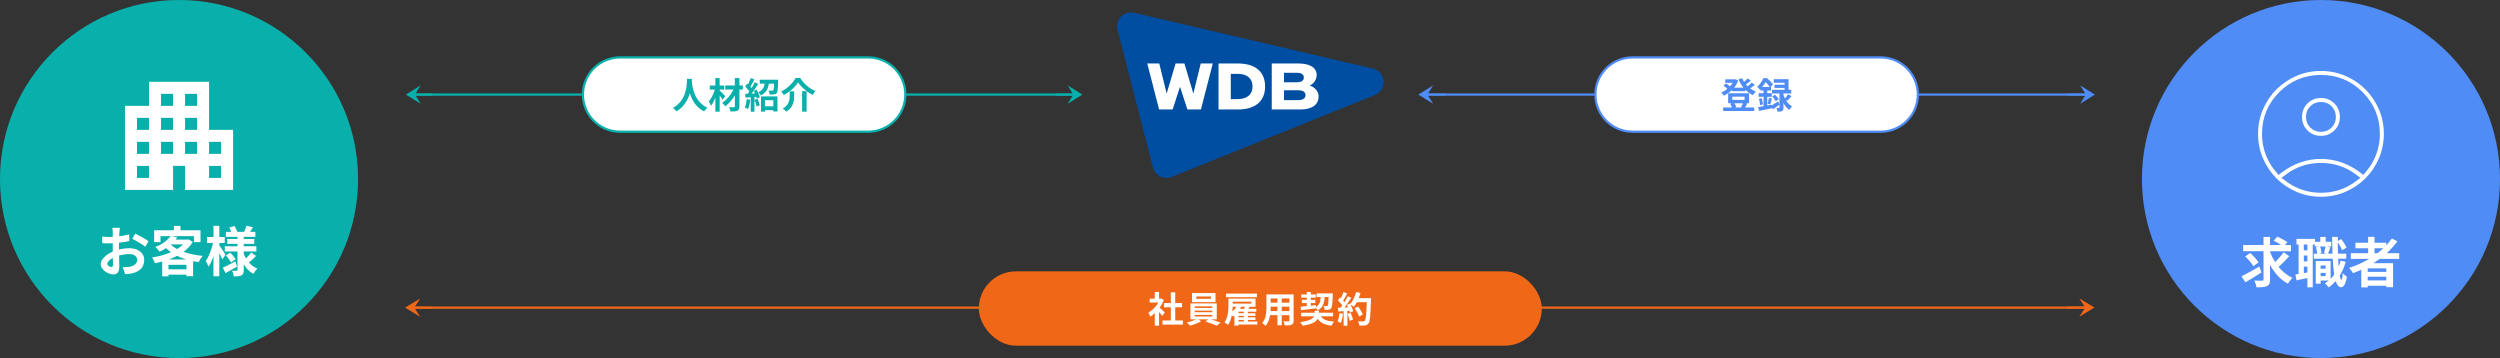
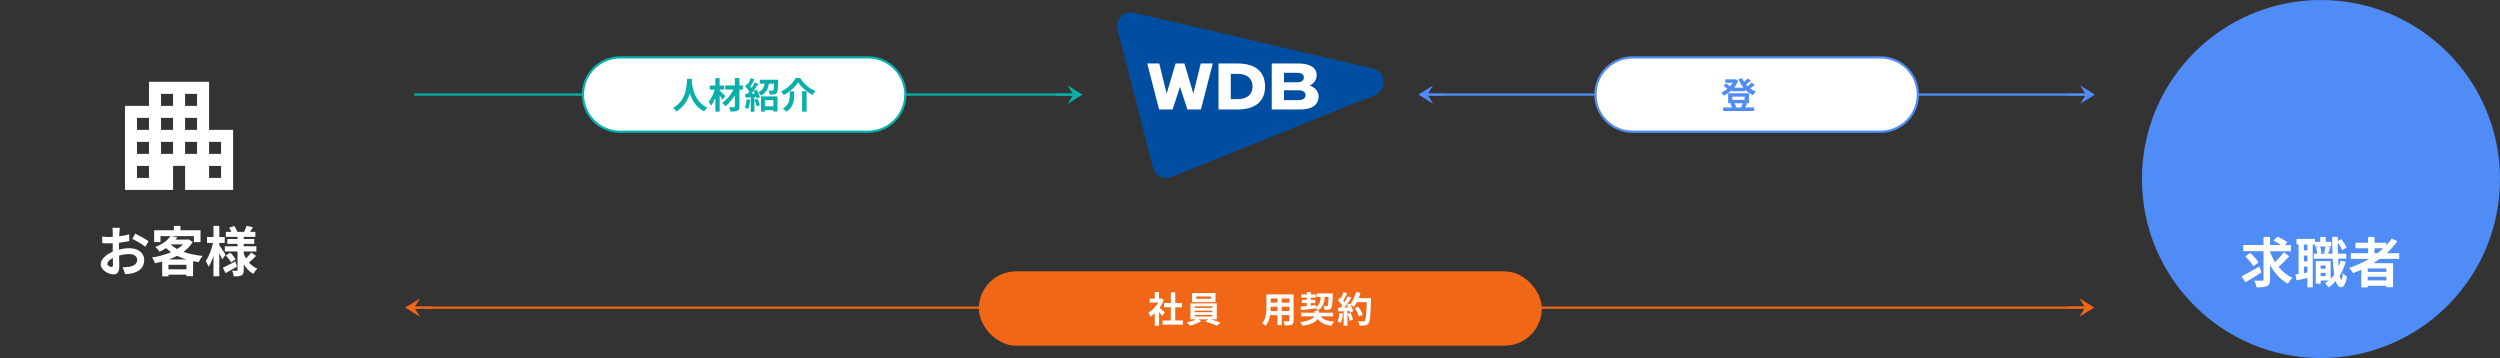
<svg xmlns="http://www.w3.org/2000/svg" id="_レイヤー_2" data-name="レイヤー 2" viewBox="0 0 1110.12 159">
  <rect x="0" y="0" width="1110.12" height="159" fill="#333333" stroke="none" />
  <defs>
    <style>
      .cls-1 {
        stroke: #4f8cf5;
      }

      .cls-1, .cls-2 {
        stroke-width: 1px;
      }

      .cls-1, .cls-2, .cls-3 {
        fill: #fff;
      }

      .cls-4 {
        fill: #f06718;
      }

      .cls-4, .cls-5, .cls-6, .cls-3, .cls-7 {
        stroke-width: 0px;
      }

      .cls-8 {
        isolation: isolate;
      }

      .cls-5 {
        fill: #4f8cf5;
      }

      .cls-6 {
        fill: #004ea2;
      }

      .cls-2 {
        stroke: #09b0ab;
      }

      .cls-7 {
        fill: #09b0ab;
      }
    </style>
  </defs>
  <g id="_レイヤー_1-2" data-name="レイヤー 1">
    <g>
      <g>
        <g>
          <circle id="_楕円形_1749" data-name="楕円形 1749" class="cls-5" cx="1030.62" cy="79.5" r="79.5" />
          <g class="cls-8">
            <path class="cls-3" d="M1004.22,120.96c-2.38,1.54-5.04,3.19-7.13,4.39l-1.78-2.64c1.99-.98,5.09-2.71,7.94-4.37l.96,2.62ZM1016.53,113.76c-1.44,1.66-3.26,3.46-4.73,4.75,1.7,2.09,3.79,3.79,6.22,4.9-.7.58-1.63,1.73-2.11,2.54-3.36-1.8-5.95-4.73-7.9-8.3v6.43c0,1.68-.31,2.47-1.32,2.93-1.01.5-2.54.6-4.68.58-.12-.82-.55-2.14-.98-3,1.46.07,2.98.05,3.46.05s.62-.14.62-.58v-12.5h-9.05v-2.76h9.05v-3.6h2.9v3.6h4.9c-.98-.67-2.28-1.42-3.31-1.94l1.66-1.8c1.44.67,3.46,1.73,4.46,2.5l-1.1,1.25h2.67v2.76h-9.26v.24c.58,1.61,1.34,3.14,2.23,4.58,1.34-1.3,2.83-2.98,3.77-4.37l2.52,1.75ZM1000.59,118.2c-.67-1.2-2.28-3.07-3.6-4.34l2.18-1.54c1.34,1.22,3,2.95,3.74,4.2l-2.33,1.68Z" />
            <path class="cls-3" d="M1041.61,116.26c-.65,2.3-1.54,4.37-2.67,6.17.22,1.15.48,1.8.77,1.82.29,0,.48-1.1.58-3,.41.58,1.44,1.32,1.85,1.58-.6,3.89-1.73,4.73-2.54,4.73-1.08-.02-1.87-.98-2.45-2.74-.94,1.08-1.99,2.02-3.14,2.81-.31-.48-1.13-1.42-1.63-1.87.6-.36,1.18-.77,1.71-1.2h-3.6v1.39h-2.18v-10.03h6.6v7.9c.58-.55,1.1-1.18,1.58-1.85-.31-1.94-.53-4.34-.65-7.1h-8.43v-2.21h1.51c-.05-.79-.24-1.97-.53-2.86l1.39-.34h-1.9v-.89h-.91v19.01h-2.38v-4.1c-1.7.36-3.41.72-4.85,1.01l-.48-2.62c.43-.05.91-.12,1.42-.22v-13.08h-.94v-2.5h8.23v1.3h2.35v-2.16h2.42v2.16h2.45v2.09h-2.06l1.63.31c-.36,1.03-.7,2.11-.96,2.88h1.92c-.07-2.28-.12-4.8-.14-7.46h2.5v1.8l1.54-.82c.98,1.18,1.92,2.74,2.33,3.82l-1.97,1.1c-.34-.96-1.1-2.38-1.9-3.5,0,1.78.02,3.46.07,5.06h3.7v2.21h-3.6c.05,1.27.12,2.45.22,3.53.34-.84.62-1.73.86-2.64l2.28.5ZM1024.59,108.58h-1.58v2.59h1.58v-2.59ZM1024.59,113.47h-1.58v2.59h1.58v-2.59ZM1024.59,120.99v-2.62h-1.58v2.9l1.58-.29ZM1030.23,109.47c.36.91.58,2.14.62,2.93l-1.08.26h3.43l-1.22-.26c.24-.84.5-2.06.62-2.93h-2.38ZM1030.47,117.89v1.44h2.21v-1.44h-2.21ZM1032.68,122.62v-1.44h-2.21v1.44h2.21Z" />
            <path class="cls-3" d="M1056.73,114.94c-.94.67-1.85,1.3-2.83,1.92h8.74v10.66h-3v-.62h-8.26v.72h-2.86v-7.85c-1.2.53-2.45,1.06-3.67,1.51-.34-.62-1.2-1.78-1.73-2.35,3.14-.98,6.14-2.35,8.91-3.98h-8.16v-2.52h7.7v-2.18h-5.64v-2.47h5.64v-2.59h2.83v2.59h5.21v1.18c.91-.98,1.73-1.99,2.47-3.05l2.45,1.25c-1.37,1.9-2.98,3.67-4.73,5.28h5.57v2.52h-8.64ZM1059.63,119.19h-8.26v1.54h8.26v-1.54ZM1059.63,124.52v-1.63h-8.26v1.63h8.26ZM1054.4,112.42h1.32c.91-.7,1.78-1.42,2.59-2.18h-3.91v2.18Z" />
          </g>
-           <path class="cls-3" d="M1030.61,87.37c-3.85,0-7.51-.74-10.88-2.19-3.39-1.46-6.38-3.48-8.88-5.98-2.5-2.5-4.51-5.49-5.98-8.88-1.46-3.37-2.19-7.03-2.19-10.88s.74-7.51,2.19-10.88c1.46-3.39,3.47-6.38,5.98-8.88,2.5-2.5,5.49-4.51,8.88-5.98,3.37-1.46,7.03-2.19,10.88-2.19s7.51.74,10.88,2.19c3.39,1.46,6.38,3.47,8.88,5.98,2.5,2.5,4.51,5.49,5.98,8.88,1.46,3.37,2.19,7.03,2.19,10.88s-.74,7.51-2.19,10.88c-1.46,3.39-3.47,6.38-5.98,8.88-2.51,2.5-5.5,4.52-8.88,5.98-3.37,1.46-7.04,2.19-10.88,2.19ZM1030.61,72.34c-2.87,0-5.62.43-8.18,1.27-2.56.85-4.94,2.08-7.06,3.66l-2.29,1.7,2.29,1.7c2.13,1.58,4.5,2.81,7.06,3.66,2.56.84,5.31,1.27,8.18,1.27s5.62-.43,8.18-1.27c2.56-.84,4.94-2.07,7.06-3.66l2.29-1.7-2.29-1.7c-2.12-1.58-4.5-2.81-7.06-3.66-2.56-.84-5.31-1.27-8.18-1.27ZM1030.61,70.57c3.2,0,6.29.53,9.21,1.57,2.93,1.05,5.62,2.5,7.99,4.31l1.6,1.22,1.3-1.53c1.91-2.23,3.41-4.8,4.47-7.62,1.06-2.83,1.6-5.89,1.6-9.08,0-7.21-2.57-13.44-7.65-18.52-5.07-5.07-11.3-7.65-18.52-7.65s-13.44,2.57-18.52,7.65c-5.07,5.07-7.65,11.3-7.65,18.52,0,3.19.54,6.25,1.6,9.08,1.06,2.82,2.56,5.38,4.47,7.62l1.3,1.53,1.6-1.22c2.37-1.81,5.06-3.26,7.99-4.31,2.91-1.04,6.01-1.57,9.21-1.57ZM1030.61,60.32c-2.39,0-4.35-.79-5.98-2.42-1.63-1.63-2.42-3.59-2.42-5.98s.79-4.35,2.42-5.98c1.63-1.63,3.58-2.42,5.98-2.42s4.35.79,5.98,2.42c1.63,1.63,2.42,3.59,2.42,5.98s-.79,4.35-2.42,5.98c-1.63,1.63-3.59,2.42-5.98,2.42ZM1030.61,45.29c-1.88,0-3.47.64-4.73,1.9s-1.9,2.85-1.9,4.73.64,3.47,1.9,4.73c1.26,1.26,2.85,1.9,4.73,1.9s3.47-.64,4.73-1.9c1.26-1.26,1.9-2.85,1.9-4.73s-.64-3.47-1.9-4.73c-1.26-1.26-2.85-1.9-4.73-1.9Z" />
        </g>
        <g>
-           <circle id="_楕円形_1748" data-name="楕円形 1748" class="cls-7" cx="79.5" cy="79.5" r="79.5" />
          <path class="cls-3" d="M55.5,84.33v-37.33h10.67v-10.67h26.67v21.33h10.67v26.67h-21.33v-10.67h-5.33v10.67h-21.33ZM60.83,79h5.33v-5.33h-5.33v5.33ZM60.83,68.33h5.33v-5.33h-5.33v5.33ZM60.83,57.67h5.33v-5.33h-5.33v5.33ZM71.5,68.33h5.33v-5.33h-5.33v5.33ZM71.5,57.67h5.33v-5.33h-5.33v5.33ZM71.5,47h5.33v-5.33h-5.33v5.33ZM82.17,68.33h5.33v-5.33h-5.33v5.33ZM82.17,57.67h5.33v-5.33h-5.33v5.33ZM82.17,47h5.33v-5.33h-5.33v5.33ZM92.83,79h5.33v-5.33h-5.33v5.33ZM92.83,68.33h5.33v-5.33h-5.33v5.33Z" />
          <g>
            <path class="cls-3" d="M53,103.22c-.02.53-.05,1.1-.07,1.7,1.58-.19,3.17-.5,4.42-.86l.07,2.98c-1.37.31-3.02.55-4.58.74-.02.72-.02,1.46-.02,2.16v.89c1.63-.41,3.29-.62,4.61-.62,3.7,0,6.6,1.92,6.6,5.23,0,2.83-1.49,4.97-5.3,5.93-1.1.24-2.16.31-3.14.38l-1.1-3.1c1.08,0,2.11-.02,2.95-.17,1.94-.36,3.48-1.32,3.48-3.07,0-1.63-1.44-2.59-3.53-2.59-1.49,0-3.05.24-4.51.67.05,1.9.1,3.77.1,4.58,0,2.98-1.06,3.77-2.64,3.77-2.33,0-5.62-2.02-5.62-4.56,0-2.09,2.4-4.27,5.35-5.54-.02-.58-.02-1.15-.02-1.7v-2.02c-.46.02-.89.05-1.27.05-1.61,0-2.54-.02-3.36-.12l-.05-2.9c1.42.17,2.45.19,3.31.19.43,0,.91-.02,1.39-.05.02-.84.02-1.54.02-1.94,0-.5-.1-1.68-.17-2.11h3.31c-.07.43-.17,1.46-.22,2.09ZM49.4,118.55c.43,0,.77-.19.77-1.01,0-.6-.02-1.7-.07-3-1.46.79-2.45,1.78-2.45,2.62,0,.74,1.13,1.39,1.75,1.39ZM65.96,107.11l-1.44,2.45c-1.15-.98-4.3-2.78-5.78-3.5l1.32-2.33c1.85.89,4.63,2.47,5.9,3.38Z" />
            <path class="cls-3" d="M85.62,107.42c-1.03,1.73-2.45,3.17-4.13,4.42,2.5.89,5.4,1.49,8.5,1.8-.6.67-1.42,1.94-1.8,2.76-.84-.12-1.66-.26-2.45-.41v6.67h-2.95v-.7h-7.99v.74h-2.78v-6.55c-1.06.29-2.11.53-3.19.74-.24-.77-.84-1.94-1.32-2.54,2.93-.46,5.88-1.25,8.42-2.38-.77-.55-1.49-1.15-2.16-1.8-.89.58-1.85,1.1-2.93,1.61-.38-.67-1.27-1.68-1.9-2.11,3.34-1.27,5.54-3.05,6.74-4.82h-4.42v2.66h-2.81v-5.26h8.76v-1.94h2.93v1.94h8.9v5.26h-2.93v-2.66h-10.03l2.66.53c-.24.34-.5.67-.77,1.01h5.23l.48-.12,1.92,1.15ZM82.79,119.61v-2.04h-7.99v2.04h7.99ZM82.74,115.22c-1.46-.43-2.83-.98-4.1-1.61-1.15.6-2.4,1.15-3.7,1.61h7.8ZM75.83,108.62c.79.72,1.73,1.39,2.81,1.97,1.01-.62,1.92-1.32,2.64-2.06h-5.33l-.12.1Z" />
            <path class="cls-3" d="M98.7,115.15c-.29-.7-.79-1.78-1.32-2.81v10.34h-2.59v-8.98c-.62,1.85-1.37,3.53-2.18,4.73-.26-.79-.84-1.87-1.25-2.52,1.34-1.87,2.62-5.21,3.22-8.04h-2.66v-2.64h2.88v-4.94h2.59v4.94h2.4v2.64h-2.4v1.06c.65.89,2.38,3.53,2.78,4.18l-1.46,2.04ZM105.25,118.39c-1.68.98-3.55,2.04-5.09,2.88l-1.22-2.4c1.42-.65,3.53-1.73,5.57-2.78l.74,2.3ZM113.72,113.63c-1.01,1.06-2.23,2.18-3.17,2.95,1.03,1.18,2.28,2.11,3.74,2.71-.6.53-1.39,1.58-1.8,2.3-1.75-.96-3.17-2.42-4.25-4.22v2.5c0,1.3-.24,1.97-1.01,2.4-.79.41-1.92.48-3.41.48-.1-.74-.41-1.85-.77-2.54.82.05,1.75.05,2.04.05s.38-.12.38-.41v-8.18h-5.64v-2.33h5.64v-1.06h-4.54v-2.14h4.54v-.96h-5.18v-2.23h2.45c-.24-.62-.6-1.3-.94-1.87l2.26-.77c.55.84,1.13,1.92,1.37,2.64h2.98c.36-.82.84-1.92,1.08-2.69l2.83.65c-.43.72-.86,1.44-1.25,2.04h2.33v2.23h-5.16v.96h4.66v2.14h-4.66v1.06h5.59v2.33h-5.59v.94c.26.74.6,1.44.98,2.11.84-.79,1.78-1.8,2.33-2.59l2.16,1.51ZM102.25,112.19c.89.86,1.9,2.09,2.38,2.9l-2.04,1.44c-.43-.84-1.42-2.14-2.28-3.07l1.94-1.27Z" />
          </g>
        </g>
      </g>
      <g>
        <g>
          <g>
            <path id="_パス_1" data-name="パス 1" class="cls-6" d="M614.39,35.99c-.21-2.67-2.12-4.9-4.73-5.51l-106.05-24.8c-3.31-.78-6.62,1.28-7.4,4.58-.23.97-.22,1.97.03,2.94l15.73,61.2c.7,2.72,3.16,4.62,5.97,4.62.79,0,1.57-.15,2.3-.45l90.32-36.39c2.49-1.01,4.04-3.5,3.83-6.18h0Z" />
            <path id="_パス_2" data-name="パス 2" class="cls-3" d="M564.72,48.62v-20.44h11.65c5.36,0,8.31,1.86,8.31,5.24-.07,1.97-1.26,3.74-3.07,4.54,2.63.99,3.91,2.85,3.91,4.85,0,3.75-2.92,5.81-8.22,5.81h-12.57ZM570.16,44.46h6.32c2.03,0,3.24-.82,3.24-2.19,0-.82-.42-2.19-3.24-2.19h-6.32v4.37ZM570.16,36.52h5.86c1.85,0,2.96-.78,2.96-2.09,0-.78-.39-2.1-2.96-2.1h-5.86v4.19Z" />
            <path id="_パス_3" data-name="パス 3" class="cls-3" d="M509.42,28.17h5.34l3.29,13.38,3.97-13.38h3.91l3.97,13.38,3.29-13.38h5.34l-5.26,20.44h-6.01l-3.28-10.06-3.28,10.06h-6.01l-5.26-20.44Z" />
            <path id="_パス_4" data-name="パス 4" class="cls-3" d="M541.08,48.62v-20.44h8.42c7.9,0,12.26,3.63,12.26,10.22s-4.35,10.22-12.26,10.22h-8.42ZM546.53,44.01h3.03c4.21,0,6.63-2.05,6.63-5.61s-2.42-5.61-6.63-5.61h-3.03v11.23Z" />
          </g>
          <g>
            <g>
              <rect id="_長方形_59700" data-name="長方形 59700" class="cls-7" x="184.02" y="41.49" width="292.73" height="1" />
-               <path class="cls-7" d="M186.79,46.07l-6.56-4.08,6.56-4.08-2.28,3.64h7.49v.87h-7.49l2.28,3.64Z" />
              <path class="cls-7" d="M474.08,37.92l6.56,4.08-6.56,4.08,2.28-3.64h-7.49v-.87h7.49l-2.28-3.64Z" />
            </g>
            <g>
              <path class="cls-2" d="M275.36,25.49h110.15c9.13,0,16.52,7.39,16.52,16.5h0c0,9.11-7.4,16.5-16.52,16.5h-110.15c-9.13,0-16.52-7.39-16.52-16.5h0c0-9.11,7.4-16.5,16.52-16.5Z" />
              <g class="cls-8">
                <path class="cls-7" d="M307.25,35.03c-.02.26-.03.58-.05.91.13,2.21.93,9.11,6.91,11.91-.59.45-1.17,1.1-1.47,1.62-3.62-1.79-5.42-5.09-6.31-8.04-.87,2.88-2.55,5.97-5.93,8.04-.34-.5-.96-1.07-1.6-1.52,6.39-3.54,6.17-10.8,6.28-12.92h2.18Z" />
                <path class="cls-7" d="M320.93,44.28c-.32-.51-.83-1.23-1.36-1.92v7.23h-1.92v-6.19c-.56,1.39-1.22,2.69-1.96,3.59-.19-.59-.64-1.39-.98-1.9,1.14-1.28,2.15-3.39,2.69-5.31h-2.23v-1.81h2.47v-3.3h1.92v3.3h2.02v1.81h-2.02v.43c.64.53,2.11,2.06,2.47,2.46l-1.11,1.62ZM329.86,39.76h-1.52v7.49c0,1.1-.24,1.6-.9,1.9-.64.32-1.67.37-3.04.37-.08-.54-.37-1.39-.64-1.92.88.03,1.87.03,2.15.03.29-.02.4-.1.4-.38v-4.87c-1.19,1.9-2.72,3.68-4.26,4.85-.32-.5-.88-1.17-1.38-1.57,1.99-1.25,3.91-3.59,5.06-5.91h-3.69v-1.81h4.26v-3.27h2.04v3.27h1.52v1.81Z" />
                <path class="cls-7" d="M333.14,44.29c-.16,1.5-.5,3.1-.96,4.13-.34-.21-1.04-.54-1.46-.69.46-.94.72-2.37.85-3.71l1.57.27ZM335.98,39.83c.61,1.09,1.23,2.48,1.41,3.39l-1.35.61c-.05-.24-.11-.51-.21-.82l-.82.06v6.55h-1.65v-6.43l-2.32.14-.16-1.65,1.15-.05c.24-.3.5-.66.75-1.02-.46-.69-1.23-1.54-1.89-2.18l.91-1.3c.11.1.24.21.37.32.45-.88.9-1.94,1.17-2.79l1.65.61c-.58,1.09-1.22,2.32-1.79,3.22.21.22.38.45.54.64.54-.9,1.06-1.81,1.43-2.59l1.55.72c-.88,1.39-1.99,3.01-3,4.31l1.54-.06c-.18-.4-.37-.8-.56-1.15l1.27-.53ZM336.4,43.89c.4.91.82,2.08.99,2.88l-1.41.51c-.14-.8-.56-2.03-.93-2.98l1.35-.42ZM345.56,35.41s0,.46-.02.69c-.1,3.33-.21,4.71-.61,5.2-.34.42-.69.56-1.19.62-.43.06-1.19.06-1.96.05-.03-.56-.24-1.28-.54-1.76.67.06,1.31.06,1.62.06.22,0,.38-.03.51-.16.19-.24.29-1.04.37-2.96h-2.34c-.32,2.23-1.11,4.07-3.57,5.23-.21-.43-.72-1.1-1.12-1.42,1.99-.86,2.58-2.21,2.82-3.81h-2.16v-1.74h8.19ZM337.93,42.82h7.31v6.69h-1.84v-.61h-3.72v.67h-1.75v-6.75ZM339.68,44.5v2.72h3.72v-2.72h-3.72Z" />
                <path class="cls-7" d="M348.04,42.21c-.24-.46-.75-1.18-1.17-1.57,2.82-1.34,5.3-3.92,6.42-6.02h2.04c1.65,2.69,4.2,4.79,6.79,5.79-.48.5-.9,1.15-1.25,1.74-2.55-1.3-5.18-3.52-6.47-5.6-1.23,2.03-3.69,4.24-6.36,5.65ZM352.64,40.56v1.98c0,2.26-.34,5.09-3.46,7.06-.32-.42-1.09-1.06-1.59-1.36,2.8-1.67,3.08-3.92,3.08-5.75v-1.94h1.97ZM358.17,40.48v9.11h-1.99v-9.11h1.99Z" />
              </g>
            </g>
          </g>
          <g>
            <g>
              <rect id="_長方形_59700-2" data-name="長方形 59700" class="cls-5" x="633.61" y="41.49" width="292.73" height="1" />
              <path class="cls-5" d="M636.38,46.07l-6.56-4.08,6.56-4.08-2.28,3.64h7.49v.87h-7.49l2.28,3.64Z" />
              <path class="cls-5" d="M923.68,37.92l6.56,4.08-6.56,4.08,2.28-3.64h-7.49v-.87h7.49l-2.28-3.64Z" />
            </g>
            <g>
              <path class="cls-1" d="M724.95,25.49h110.15c9.13,0,16.52,7.39,16.52,16.5h0c0,9.11-7.4,16.5-16.52,16.5h-110.15c-9.13,0-16.52-7.39-16.52-16.5h0c0-9.11,7.4-16.5,16.52-16.5Z" />
              <g class="cls-8">
                <path class="cls-5" d="M779.23,37.65c-.64.56-1.38,1.15-2.07,1.63.77.56,1.62,1.04,2.52,1.39-.43.35-.98,1.09-1.27,1.58-1.28-.58-2.44-1.41-3.43-2.42v.66h-5.89v-.54c-1.09,1.06-2.34,1.9-3.62,2.53-.26-.42-.75-1.07-1.14-1.39.93-.38,1.86-.96,2.71-1.65-.45-.45-1.14-.98-1.71-1.34l1.04-1.04c.61.35,1.36.85,1.81,1.3.46-.5.87-1.04,1.2-1.58h-3.28v-1.54h4.2l.32-.08,1.23.64c-.43,1.17-1.06,2.21-1.81,3.12h4.12c-.88-1.09-1.62-2.34-2.2-3.7l1.63-.51c.24.56.51,1.1.85,1.62.59-.48,1.19-1.04,1.6-1.52l1.44,1.02c-.69.58-1.49,1.18-2.2,1.67.24.29.5.56.75.82.66-.51,1.35-1.14,1.79-1.65l1.39.99ZM775.85,45.97c-.34.66-.66,1.28-.93,1.74h4.02v1.57h-13.78v-1.57h3.88c-.16-.53-.43-1.17-.74-1.66l.83-.21h-1.75v-4.43h9.28v4.43h-1.44l.62.13ZM769.23,44.34h5.46v-1.42h-5.46v1.42ZM770.19,45.85c.35.54.64,1.22.77,1.7l-.61.18h3.16l-.43-.1c.27-.48.61-1.2.83-1.78h-3.72Z" />
-                 <path class="cls-5" d="M786.69,46.84c.8-.46,1.86-1.14,2.9-1.82l.58,1.44c-.95.72-1.97,1.46-2.88,2.08l-.53-.91.05.46c-1.99.42-4.1.86-5.72,1.17l-.35-1.73c.67-.1,1.47-.22,2.36-.37v-4.18h-2.18v-1.6h2.18v-1.17h-1.41v-.72c-.1.1-.21.19-.3.29-.24-.37-.77-.99-1.14-1.23,1.35-1.14,2.28-2.64,2.77-3.87h1.57c.95.78,2.12,1.92,2.68,2.75l-1.01,1.2h.14v1.58h-1.65v1.17h1.99v1.6h-1.99v3.87l1.92-.34.03.32ZM782.29,43.59c.26.88.48,2.02.56,2.75l-1.28.35c-.03-.77-.26-1.92-.5-2.8l1.22-.3ZM785.87,38.63c-.45-.66-1.15-1.55-1.83-2.19-.4.69-.91,1.44-1.55,2.19h3.38ZM784.91,46.05c.21-.7.46-1.84.56-2.59l1.38.34c-.29.9-.54,1.92-.79,2.58l-1.15-.32ZM792.85,44.24c.67,1.18,1.63,2.31,2.93,2.98-.38.34-.95,1.07-1.22,1.57-1.14-.74-2-1.89-2.63-3.09v2.1c0,.8-.11,1.25-.61,1.5-.5.27-1.12.3-2.02.3-.05-.48-.24-1.15-.45-1.65.45.03.93.02,1.09.02.18,0,.22-.05.22-.21v-6.27h-3.3v-1.62h5.58v-.82h-4.46v-1.44h4.46v-.86h-4.81v-1.57h6.57v4.69h1.19v1.62h-3.46v.53c.16.54.37,1.14.66,1.71.5-.54,1.09-1.33,1.44-1.92l1.49.91c-.64.74-1.36,1.49-1.92,2.02l-.75-.5ZM788.2,42.05c.64.56,1.35,1.41,1.65,2.02l-1.33.88c-.27-.59-.96-1.47-1.57-2.1l1.25-.8Z" />
              </g>
            </g>
          </g>
        </g>
        <g>
          <rect id="_長方形_59700-3" data-name="長方形 59700" class="cls-4" x="181.51" y="136.11" width="747.32" height="1" />
          <path class="cls-4" d="M186.57,140.68l-6.69-4.08,6.69-4.08-2.33,3.64h7.65v.87h-7.65l2.33,3.64Z" />
          <g>
            <rect class="cls-4" x="434.64" y="120.49" width="250" height="33" rx="16.5" ry="16.5" />
            <g class="cls-8">
              <path class="cls-3" d="M516.09,140.25c-.34-.45-.88-1.09-1.42-1.68v6.03h-1.89v-5.52c-.64.59-1.31,1.12-1.98,1.54-.16-.51-.61-1.44-.9-1.81,1.75-.94,3.43-2.62,4.47-4.47h-3.86v-1.73h2.27v-2.94h1.89v2.94h.72l.34-.08,1.07.69c-.48,1.22-1.12,2.37-1.89,3.43.77.62,2,1.73,2.34,2.05l-1.15,1.55ZM525.27,142.29v1.86h-9.06v-1.86h3.7v-5.86h-3.04v-1.84h3.04v-4.79h1.95v4.79h3.03v1.84h-3.03v5.86h3.41Z" />
              <path class="cls-3" d="M537.71,141.82c1.5.45,3.18,1.02,4.29,1.47l-1.68,1.34c-1.23-.58-3.44-1.36-5.14-1.86l1.34-.96h-4.37l1.23.86c-1.3.75-3.34,1.52-4.96,1.92-.35-.4-1.01-.99-1.44-1.36,1.39-.3,3.04-.88,4.13-1.42h-2.51v-7.08h11.7v7.08h-2.59ZM539.74,134.15h-10.42v-4h10.42v4ZM530.49,136.73h7.84v-.69h-7.84v.69ZM530.49,138.62h7.84v-.67h-7.84v.67ZM530.49,140.54h7.84v-.7h-7.84v.7ZM537.71,131.64h-6.47v1.04h6.47v-1.04Z" />
-               <path class="cls-3" d="M558.32,144.11h-8.37v.48h-1.81v-4.47c-.19.18-.4.34-.59.48-.11-.18-.32-.45-.53-.7-.3,1.58-.82,3.17-1.74,4.39-.34-.34-1.15-.91-1.6-1.1,1.65-2.18,1.79-5.28,1.79-7.44v-3.15h12.05v3.62h-2.56c-.21.32-.43.62-.64.93h3.55v1.28h-3.76v.67h3.36v1.17h-3.36v.64h3.36v1.18h-3.36v.7h4.21v1.33ZM558.18,131.96h-13.8v-1.6h13.8v1.6ZM547.36,136.2c-.02.66-.05,1.38-.13,2.13.69-.61,1.33-1.34,1.79-2.13h-1.66ZM547.36,133.96v.86h8.29v-.86h-8.29ZM552.32,138.41h-2.37v.67h2.37v-.67ZM552.32,140.25h-2.37v.64h2.37v-.64ZM549.95,142.78h2.37v-.7h-2.37v.7ZM552.45,137.13c.14-.3.3-.62.42-.93h-1.92l.16.05c-.14.29-.3.59-.48.88h1.83Z" />
              <path class="cls-3" d="M574.43,142.35c0,1.02-.22,1.54-.86,1.82-.66.32-1.63.35-3.07.34-.06-.51-.37-1.33-.61-1.83.9.05,1.95.03,2.24.03.3,0,.42-.1.42-.38v-2.4h-3.38v4.47h-1.92v-4.47h-3.27c-.29,1.74-.86,3.5-2.02,4.75-.3-.35-1.07-1.01-1.5-1.23,1.75-1.92,1.89-4.77,1.89-7.01v-5.71h12.08v11.62ZM567.25,138.14v-1.97h-3.01v.29c0,.51-.02,1.09-.05,1.68h3.06ZM564.24,132.54v1.86h3.01v-1.86h-3.01ZM572.54,132.54h-3.38v1.86h3.38v-1.86ZM572.54,138.14v-1.97h-3.38v1.97h3.38Z" />
              <path class="cls-3" d="M586.51,140.48c1.04,1.47,2.9,2.15,5.89,2.32-.42.45-.9,1.26-1.15,1.82-3.06-.37-4.88-1.26-6.1-3.04-.78,1.3-2.62,2.48-6.71,3.06-.24-.46-.72-1.17-1.09-1.6,4.1-.56,5.63-1.55,6.16-2.56h-5.76v-1.6h6v-.94h1.92v.94h6.29v1.6h-5.46ZM577.56,136.17c.77-.06,1.7-.16,2.72-.26v-1.33h-2.19v-1.42h2.19v-.99h-2.46v-1.42h2.46v-1.09h1.76v1.09h2.24v1.42h-2.24v.99h2.03v1.42h-2.03v1.14c.75-.08,1.52-.16,2.27-.24l.02.85c1.63-.96,2.02-2.43,2.14-4.45h-1.83v-1.6h7.19s0,.51-.02.72c-.14,3.84-.3,5.38-.72,5.91-.32.42-.66.56-1.12.62-.4.06-1.07.06-1.78.06-.02-.53-.22-1.26-.5-1.7.58.05,1.09.05,1.33.05.22,0,.35-.03.5-.19.22-.27.35-1.3.46-3.87h-1.75c-.19,2.71-.78,4.69-3.11,5.94-.16-.32-.48-.77-.8-1.1v.22c-2.35.3-4.83.59-6.64.8l-.14-1.57Z" />
              <path class="cls-3" d="M596.35,139.29c-.16,1.5-.5,3.11-.96,4.13-.34-.21-1.04-.54-1.46-.69.46-.94.72-2.37.85-3.71l1.57.27ZM608.8,132.36s0,.64-.02.88c-.21,7.01-.43,9.54-1.1,10.39-.45.61-.86.78-1.54.88-.58.1-1.57.08-2.5.05-.03-.54-.29-1.38-.64-1.92,1.01.1,1.92.1,2.35.1.3,0,.48-.06.67-.27.48-.5.72-2.83.9-8.29h-4.42c-.43.78-.88,1.49-1.36,2.07-.32-.29-1.02-.77-1.5-1.06.56,1.01,1.07,2.19,1.25,2.99l-1.44.67c-.05-.26-.13-.54-.22-.86l-.91.06v6.58h-1.68v-6.45l-2.37.16-.16-1.67,1.18-.05c.24-.3.5-.64.74-.99-.46-.69-1.25-1.55-1.92-2.19l.9-1.31.38.34c.45-.88.9-1.95,1.17-2.79l1.68.59c-.58,1.1-1.23,2.34-1.81,3.23.21.22.4.46.56.67.58-.9,1.09-1.82,1.47-2.62l1.62.67c-.9,1.41-2.02,3.04-3.06,4.34l1.62-.06c-.18-.38-.37-.77-.56-1.1l1.34-.59.11.19c1.18-1.26,2.13-3.31,2.64-5.33l1.95.42c-.21.78-.48,1.55-.79,2.29h5.46ZM599.76,138.92c.43.94.85,2.19,1.04,3.01l-1.5.53c-.13-.82-.54-2.11-.94-3.09l1.41-.45ZM603.5,140.56c-.3-1.01-1.14-2.54-1.95-3.7l1.52-.77c.83,1.1,1.74,2.58,2.08,3.59l-1.65.88Z" />
            </g>
          </g>
          <path class="cls-4" d="M923.32,132.48l6.69,4.08-6.69,4.08,2.33-3.64h-7.65v-.87h7.65l-2.33-3.64Z" />
        </g>
      </g>
    </g>
  </g>
</svg>